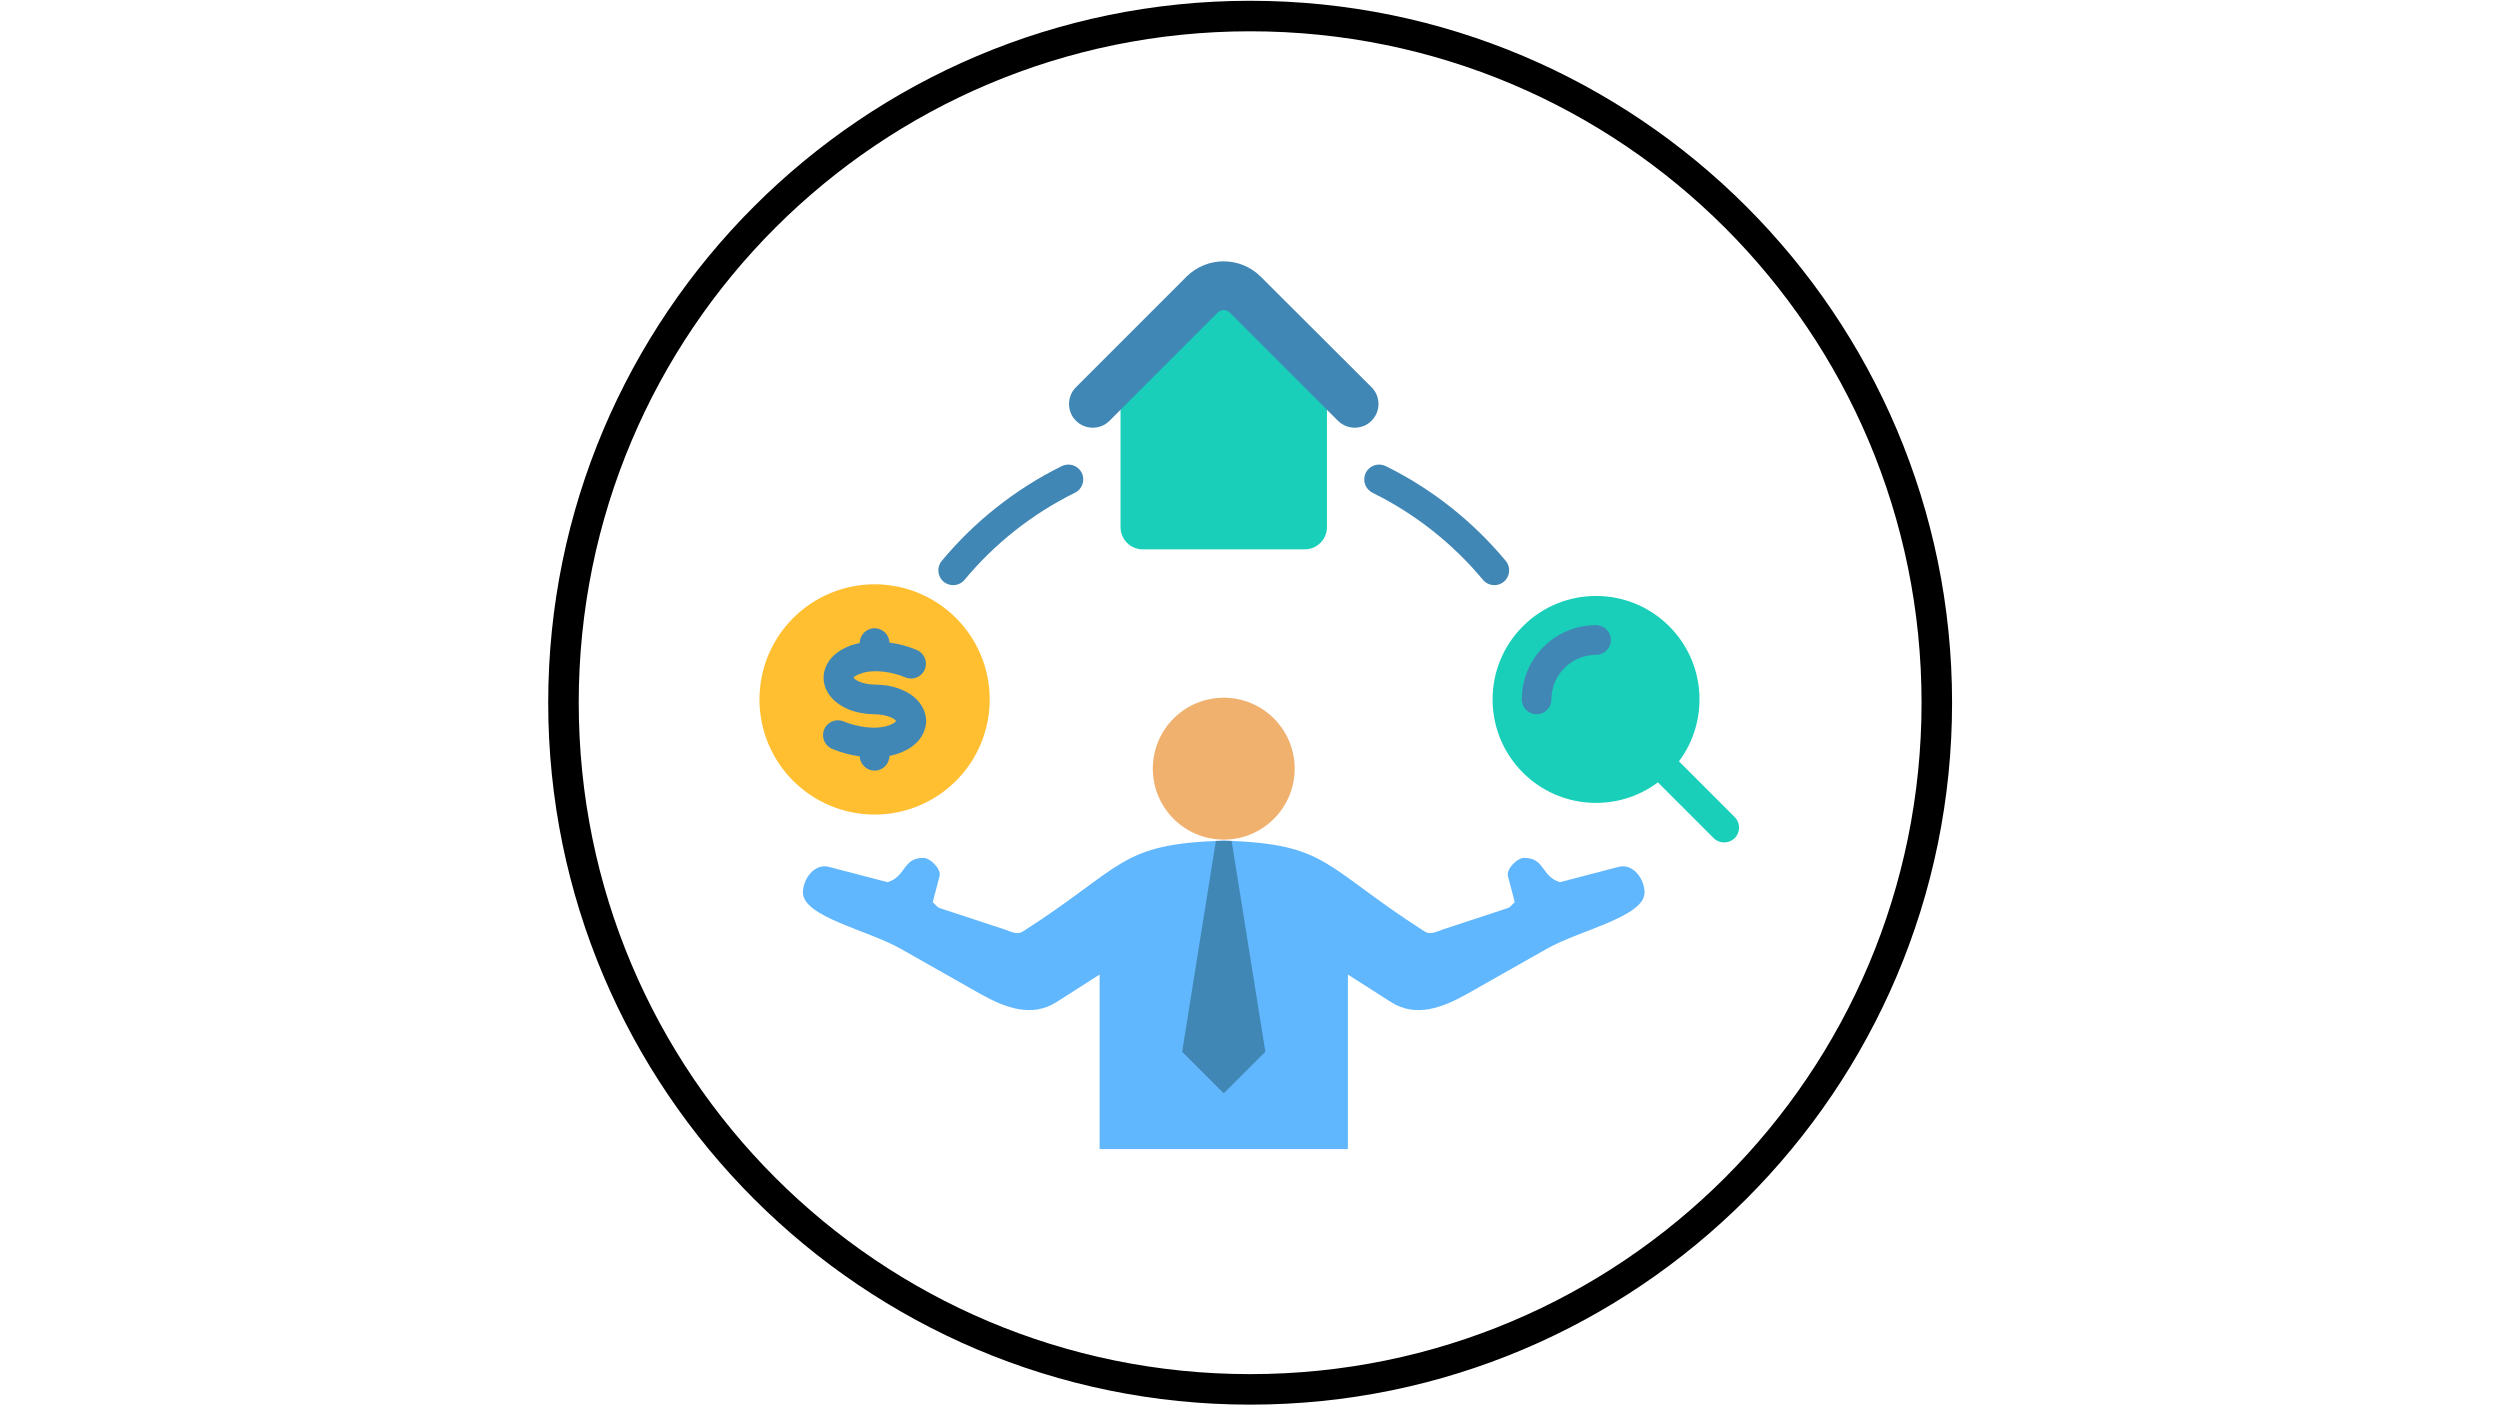
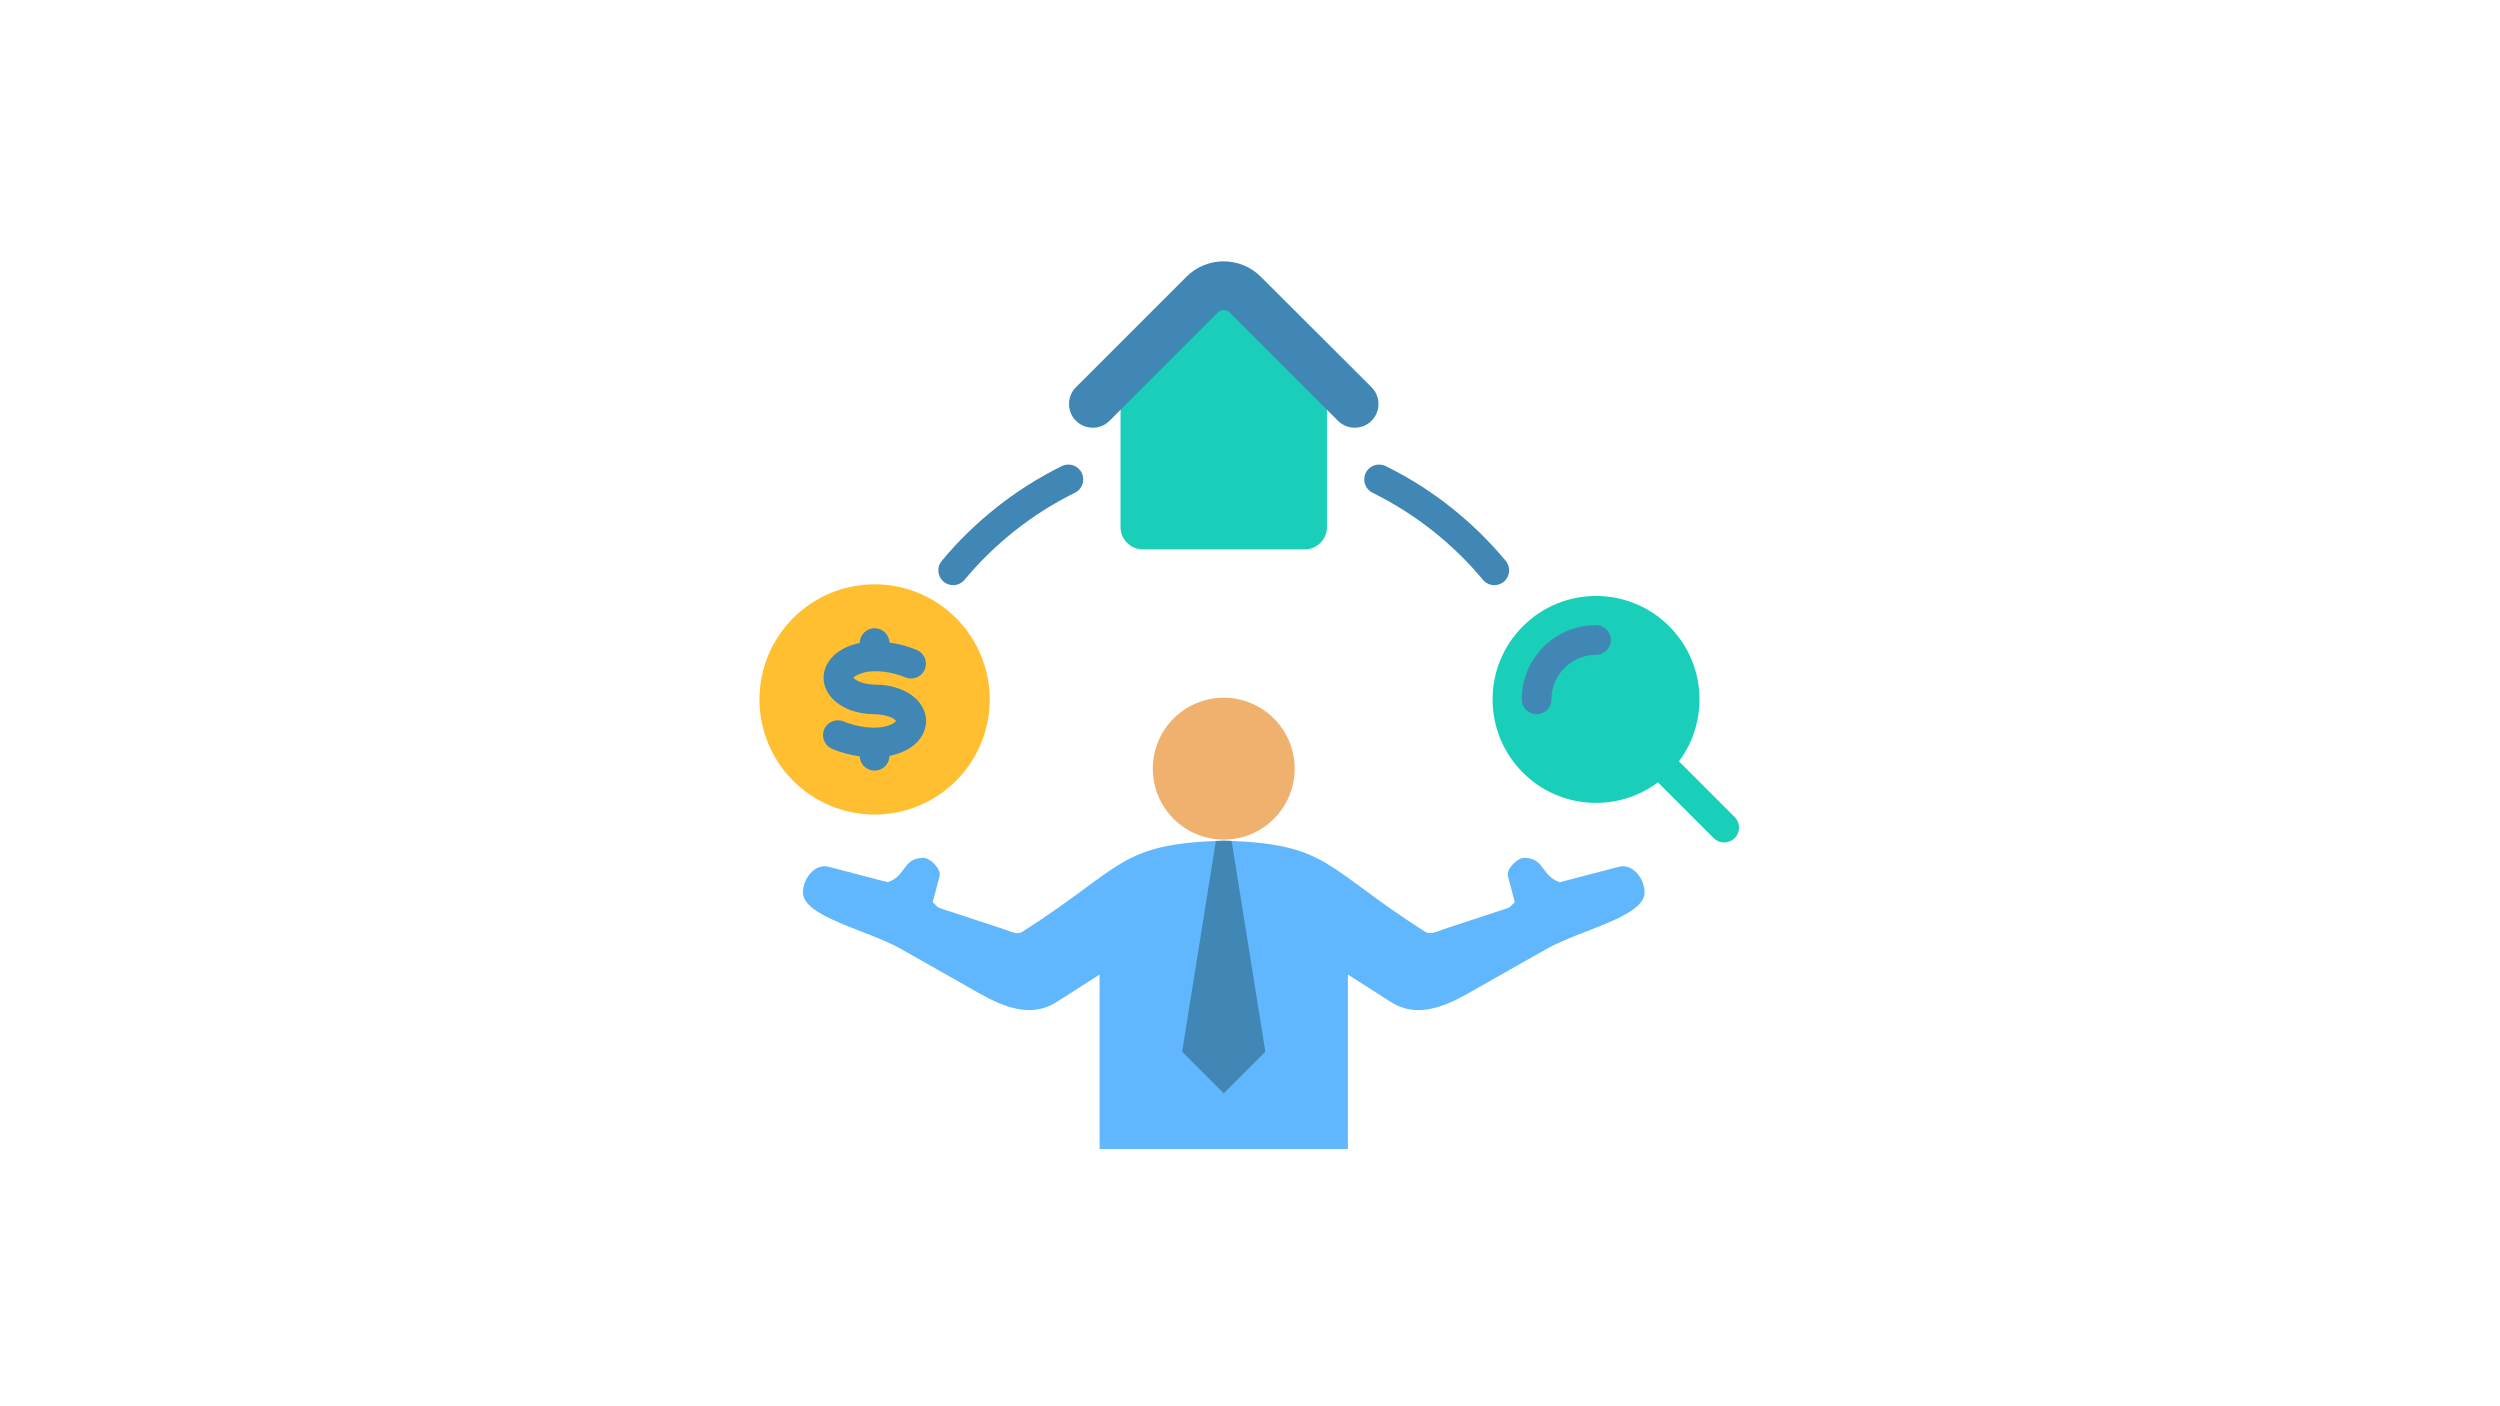
<svg xmlns="http://www.w3.org/2000/svg" width="1920" zoomAndPan="magnify" viewBox="0 0 1440 810" height="1080" preserveAspectRatio="xMidYMid meet" version="1.0">
  <defs>
    <clipPath id="7e10933e99">
      <path d="M 315.77 0.449 L 1124.395 0.449 L 1124.395 809.074 L 315.77 809.074 Z M 315.77 0.449 " clip-rule="nonzero" />
    </clipPath>
    <clipPath id="cab06300b7">
      <path d="M 462 484 L 948 484 L 948 661.887 L 462 661.887 Z M 462 484 " clip-rule="nonzero" />
    </clipPath>
    <clipPath id="0582b847f5">
      <path d="M 437.398 336 L 571 336 L 571 470 L 437.398 470 Z M 437.398 336 " clip-rule="nonzero" />
    </clipPath>
  </defs>
  <rect x="-144" width="1728" fill="#ffffff" y="-81" height="972" fill-opacity="1" />
  <g clip-path="url(#7e10933e99)">
-     <path fill="#000000" d="M 720.082 0.449 C 497.008 0.449 315.77 181.688 315.77 404.762 C 315.77 627.836 497.008 809.074 720.082 809.074 C 943.156 809.074 1124.395 627.836 1124.395 404.762 C 1124.395 181.688 943.156 0.449 720.082 0.449 Z M 720.082 18.027 C 933.895 18.027 1106.816 190.953 1106.816 404.762 C 1106.816 618.574 933.895 791.496 720.082 791.496 C 506.27 791.496 333.348 618.574 333.348 404.762 C 333.348 190.953 506.27 18.027 720.082 18.027 Z M 720.082 18.027 " fill-opacity="1" fill-rule="nonzero" />
-   </g>
+     </g>
  <g clip-path="url(#cab06300b7)">
    <path fill="#60b7fe" d="M 704.879 661.852 L 633.371 661.852 L 633.371 561.332 L 608.59 577.172 C 594.32 586.293 578.938 580.562 564.203 572.215 L 518.719 546.453 C 499.828 535.754 462.492 528.059 462.492 514.082 C 462.492 505.938 469.418 497.223 477.293 499.281 L 511.27 508.152 C 522.102 504.719 519.898 494.137 531.836 494.137 C 535.922 494.137 542.234 500.652 541.199 504.605 L 537.246 519.699 C 538.629 520.656 539.512 522.473 541.199 523.031 L 578.77 535.406 C 582.523 536.645 585.801 538.691 589.133 536.562 C 647.609 499.191 644.297 485.988 704.879 484.223 C 765.457 485.984 762.148 499.191 820.625 536.562 C 823.957 538.691 827.234 536.645 830.988 535.406 L 868.559 523.031 C 870.246 522.473 871.125 520.656 872.512 519.699 L 868.559 504.605 C 867.523 500.652 873.836 494.137 877.922 494.137 C 889.859 494.137 887.656 504.719 898.488 508.152 L 932.465 499.281 C 940.34 497.223 947.266 505.938 947.266 514.082 C 947.266 528.059 909.93 535.754 891.039 546.453 L 845.555 572.215 C 830.816 580.562 815.438 586.293 801.164 577.172 L 776.383 561.332 L 776.383 661.852 Z M 704.879 661.852 " fill-opacity="1" fill-rule="evenodd" />
  </g>
  <path fill="#4187b5" d="M 700.336 484.383 C 704.203 484.227 705.555 484.227 709.418 484.383 L 728.844 605.805 L 704.879 629.77 L 680.914 605.805 Z M 700.336 484.383 " fill-opacity="1" fill-rule="evenodd" />
  <path fill="#f0b16e" d="M 704.875 483.613 C 727.445 483.613 745.738 465.316 745.738 442.75 C 745.738 420.18 727.445 401.883 704.875 401.883 C 682.309 401.883 664.016 420.18 664.016 442.75 C 664.016 465.316 682.312 483.613 704.875 483.613 Z M 704.875 483.613 " fill-opacity="1" fill-rule="evenodd" />
  <path fill="#19cfba" d="M 764.328 215.805 L 764.328 303.645 C 764.328 310.684 758.59 316.426 751.547 316.426 L 658.203 316.426 C 651.168 316.426 645.426 310.688 645.426 303.645 L 645.426 215.805 L 704.875 159.082 Z M 764.328 215.805 " fill-opacity="1" fill-rule="evenodd" />
  <path fill="#4187b5" d="M 619.75 242.371 C 614.43 237.047 614.43 228.352 619.75 223.027 L 683.395 159.379 C 695.172 147.598 714.375 147.586 726.172 159.352 L 790 223.023 C 795.332 228.344 795.324 237.047 790.004 242.367 C 784.68 247.691 775.984 247.691 770.66 242.367 L 708.359 180.059 C 706.445 178.145 703.312 178.145 701.398 180.059 L 639.094 242.367 C 633.77 247.695 625.074 247.695 619.75 242.371 Z M 619.75 242.371 " fill-opacity="1" fill-rule="evenodd" />
  <g clip-path="url(#0582b847f5)">
    <path fill="#ffbf31" d="M 570.082 402.871 C 570.082 403.957 570.055 405.043 570 406.125 C 569.945 407.211 569.867 408.293 569.762 409.371 C 569.656 410.453 569.523 411.531 569.363 412.602 C 569.203 413.676 569.02 414.746 568.805 415.812 C 568.594 416.875 568.355 417.934 568.094 418.988 C 567.828 420.039 567.539 421.086 567.223 422.125 C 566.91 423.164 566.57 424.195 566.203 425.215 C 565.84 426.238 565.449 427.25 565.031 428.254 C 564.617 429.254 564.176 430.246 563.715 431.23 C 563.25 432.211 562.762 433.18 562.25 434.137 C 561.738 435.094 561.203 436.039 560.645 436.969 C 560.086 437.898 559.508 438.816 558.902 439.719 C 558.301 440.621 557.676 441.508 557.031 442.383 C 556.383 443.254 555.715 444.109 555.027 444.949 C 554.34 445.785 553.629 446.609 552.902 447.414 C 552.172 448.219 551.422 449.004 550.656 449.77 C 549.891 450.539 549.102 451.285 548.297 452.016 C 547.496 452.742 546.672 453.453 545.836 454.141 C 544.996 454.828 544.141 455.496 543.27 456.145 C 542.395 456.789 541.508 457.414 540.605 458.02 C 539.703 458.621 538.789 459.203 537.855 459.762 C 536.926 460.32 535.98 460.852 535.023 461.363 C 534.066 461.875 533.098 462.363 532.117 462.828 C 531.137 463.293 530.145 463.73 529.141 464.148 C 528.137 464.562 527.125 464.953 526.105 465.32 C 525.082 465.684 524.051 466.027 523.012 466.34 C 521.977 466.656 520.93 466.945 519.875 467.207 C 518.824 467.473 517.766 467.711 516.699 467.922 C 515.637 468.133 514.566 468.32 513.492 468.48 C 512.418 468.637 511.344 468.77 510.262 468.879 C 509.184 468.984 508.102 469.062 507.016 469.117 C 505.934 469.168 504.848 469.195 503.762 469.195 C 502.676 469.195 501.594 469.168 500.508 469.117 C 499.426 469.062 498.344 468.984 497.262 468.879 C 496.184 468.77 495.105 468.637 494.031 468.48 C 492.957 468.32 491.891 468.133 490.824 467.922 C 489.762 467.711 488.703 467.473 487.648 467.207 C 486.598 466.945 485.551 466.656 484.512 466.34 C 483.473 466.027 482.441 465.684 481.422 465.32 C 480.398 464.953 479.387 464.562 478.383 464.148 C 477.383 463.73 476.391 463.293 475.406 462.828 C 474.426 462.363 473.457 461.875 472.5 461.363 C 471.543 460.852 470.598 460.32 469.668 459.762 C 468.738 459.203 467.82 458.621 466.918 458.02 C 466.016 457.414 465.129 456.789 464.258 456.145 C 463.387 455.496 462.531 454.828 461.691 454.141 C 460.852 453.453 460.031 452.742 459.227 452.016 C 458.422 451.285 457.637 450.539 456.867 449.77 C 456.102 449.004 455.352 448.219 454.625 447.414 C 453.895 446.609 453.188 445.785 452.5 444.949 C 451.809 444.109 451.141 443.254 450.496 442.383 C 449.848 441.508 449.223 440.621 448.621 439.719 C 448.02 438.816 447.438 437.898 446.879 436.969 C 446.32 436.039 445.789 435.094 445.277 434.137 C 444.766 433.18 444.277 432.211 443.812 431.23 C 443.348 430.246 442.91 429.254 442.492 428.254 C 442.078 427.25 441.688 426.238 441.32 425.215 C 440.957 424.195 440.617 423.164 440.301 422.125 C 439.984 421.086 439.695 420.039 439.434 418.988 C 439.168 417.934 438.93 416.875 438.719 415.812 C 438.508 414.746 438.32 413.676 438.164 412.602 C 438.004 411.531 437.871 410.453 437.766 409.371 C 437.656 408.293 437.578 407.211 437.523 406.125 C 437.473 405.043 437.445 403.957 437.445 402.871 C 437.445 401.785 437.473 400.703 437.523 399.617 C 437.578 398.531 437.656 397.449 437.766 396.371 C 437.871 395.289 438.004 394.215 438.164 393.141 C 438.32 392.066 438.508 390.996 438.719 389.934 C 438.93 388.867 439.168 387.809 439.434 386.758 C 439.695 385.703 439.984 384.656 440.301 383.617 C 440.617 382.578 440.957 381.551 441.32 380.527 C 441.688 379.504 442.078 378.492 442.492 377.488 C 442.91 376.488 443.348 375.496 443.812 374.516 C 444.277 373.531 444.766 372.562 445.277 371.605 C 445.789 370.648 446.32 369.703 446.879 368.773 C 447.438 367.844 448.02 366.926 448.621 366.023 C 449.223 365.121 449.848 364.234 450.496 363.363 C 451.141 362.488 451.809 361.633 452.5 360.797 C 453.188 359.957 453.895 359.133 454.625 358.332 C 455.352 357.527 456.102 356.742 456.867 355.973 C 457.637 355.207 458.422 354.457 459.227 353.727 C 460.031 353 460.852 352.289 461.691 351.602 C 462.531 350.914 463.387 350.246 464.258 349.598 C 465.129 348.953 466.016 348.328 466.918 347.723 C 467.82 347.121 468.738 346.539 469.668 345.984 C 470.598 345.426 471.543 344.891 472.5 344.379 C 473.457 343.867 474.426 343.379 475.406 342.914 C 476.391 342.449 477.383 342.012 478.383 341.594 C 479.387 341.18 480.398 340.789 481.422 340.422 C 482.441 340.059 483.473 339.719 484.512 339.402 C 485.551 339.086 486.598 338.797 487.648 338.535 C 488.703 338.27 489.762 338.031 490.824 337.82 C 491.891 337.609 492.957 337.422 494.031 337.266 C 495.105 337.105 496.184 336.973 497.262 336.867 C 498.344 336.758 499.426 336.68 500.508 336.625 C 501.594 336.574 502.676 336.547 503.762 336.547 C 504.848 336.547 505.934 336.574 507.016 336.625 C 508.102 336.68 509.184 336.758 510.262 336.867 C 511.344 336.973 512.418 337.105 513.492 337.266 C 514.566 337.422 515.637 337.609 516.699 337.82 C 517.766 338.031 518.824 338.27 519.875 338.535 C 520.93 338.797 521.977 339.086 523.012 339.402 C 524.051 339.719 525.082 340.059 526.105 340.422 C 527.125 340.789 528.137 341.18 529.141 341.594 C 530.145 342.012 531.137 342.449 532.117 342.914 C 533.098 343.379 534.066 343.867 535.023 344.379 C 535.98 344.891 536.926 345.426 537.855 345.984 C 538.789 346.539 539.703 347.121 540.605 347.723 C 541.508 348.328 542.395 348.953 543.27 349.598 C 544.141 350.246 544.996 350.914 545.836 351.602 C 546.672 352.289 547.496 353 548.297 353.727 C 549.102 354.457 549.891 355.207 550.656 355.973 C 551.422 356.742 552.172 357.527 552.902 358.332 C 553.629 359.133 554.34 359.957 555.027 360.797 C 555.715 361.633 556.383 362.488 557.031 363.363 C 557.676 364.234 558.301 365.121 558.902 366.023 C 559.508 366.926 560.086 367.844 560.645 368.773 C 561.203 369.703 561.738 370.648 562.25 371.605 C 562.762 372.562 563.25 373.531 563.715 374.516 C 564.176 375.496 564.617 376.488 565.031 377.488 C 565.449 378.492 565.84 379.504 566.203 380.527 C 566.57 381.551 566.91 382.578 567.223 383.617 C 567.539 384.656 567.828 385.703 568.094 386.758 C 568.355 387.809 568.594 388.867 568.805 389.934 C 569.02 390.996 569.203 392.066 569.363 393.141 C 569.523 394.215 569.656 395.289 569.762 396.371 C 569.867 397.449 569.945 398.531 570 399.617 C 570.055 400.703 570.082 401.785 570.082 402.871 Z M 570.082 402.871 " fill-opacity="1" fill-rule="nonzero" />
  </g>
  <path fill="#4187b5" d="M 528.188 374.457 C 532.52 376.328 534.516 381.352 532.645 385.684 C 530.777 390.012 525.75 392.008 521.418 390.141 C 514.629 387.199 503.121 385.062 495.418 388.109 C 493.941 388.695 492.066 389.465 491.602 390.418 C 492.309 391.266 493.512 392.008 495.312 392.793 L 495.32 392.777 C 503.223 395.805 507.332 392.691 518.586 396.945 C 526.652 399.996 532.879 406.168 533.453 414.711 C 533.484 415.133 533.48 415.543 533.449 415.953 L 533.453 415.953 C 532.785 424.508 526.812 430.449 518.652 433.578 L 518.652 433.586 C 516.664 434.352 514.562 434.961 512.34 435.406 C 512.285 440.098 508.465 443.883 503.766 443.883 C 499.141 443.883 495.371 440.223 495.191 435.645 C 489.785 434.918 484.469 433.484 479.332 431.352 C 474.969 429.539 472.898 424.527 474.711 420.16 C 476.523 415.793 481.535 413.723 485.902 415.535 C 493.293 418.605 504.539 420.699 512.488 417.637 L 512.492 417.641 C 514.074 417.008 515.633 416.113 516.148 415.289 C 514.203 412.531 507.293 411.422 503.922 411.414 C 498.895 411.406 493.754 410.531 489.227 408.793 L 489.234 408.77 C 467.328 400.031 469.945 375.586 495.191 370.359 C 495.234 365.66 499.055 361.859 503.766 361.859 C 508.402 361.859 512.18 365.539 512.34 370.137 C 517.984 370.887 523.199 372.293 528.188 374.457 Z M 528.188 374.457 " fill-opacity="1" fill-rule="evenodd" />
  <path fill="#19cfba" d="M 967.09 438.516 L 999.184 470.617 C 1002.535 473.965 1002.535 479.398 999.184 482.746 C 995.836 486.094 990.406 486.094 987.055 482.746 L 954.961 450.645 C 931.621 468.105 898.395 466.234 877.18 445.02 C 853.906 421.742 853.906 384.004 877.18 360.727 C 900.453 337.453 938.188 337.453 961.461 360.727 C 982.676 381.945 984.551 415.172 967.09 438.516 Z M 967.09 438.516 " fill-opacity="1" fill-rule="evenodd" />
  <path fill="#4187b5" d="M 893.625 402.871 C 893.625 407.59 889.801 411.414 885.082 411.414 C 880.363 411.414 876.539 407.59 876.539 402.871 C 876.539 379.195 895.648 360.082 919.32 360.082 C 924.039 360.082 927.863 363.906 927.863 368.629 C 927.863 373.348 924.039 377.172 919.32 377.172 C 905.168 377.172 893.625 388.719 893.625 402.871 Z M 893.625 402.871 " fill-opacity="1" fill-rule="evenodd" />
  <path fill="#4187b5" d="M 790.566 283.816 C 786.332 281.727 784.59 276.594 786.68 272.355 C 788.773 268.121 793.902 266.379 798.141 268.469 L 798.965 268.879 L 798.973 268.863 C 825.238 281.941 848.531 300.48 867.305 323.055 C 870.324 326.684 869.828 332.07 866.203 335.086 C 862.574 338.102 857.188 337.605 854.172 333.98 C 837.008 313.336 815.496 296.238 791.332 284.211 L 791.34 284.199 Z M 555.582 333.98 C 552.566 337.609 547.184 338.102 543.555 335.086 C 539.93 332.07 539.434 326.684 542.449 323.059 C 561.395 300.277 585.027 281.586 611.617 268.469 C 615.855 266.379 620.984 268.117 623.078 272.355 C 625.168 276.594 623.43 281.727 619.191 283.816 C 594.613 295.938 573.039 312.992 555.582 333.98 Z M 555.582 333.98 " fill-opacity="1" fill-rule="evenodd" />
</svg>